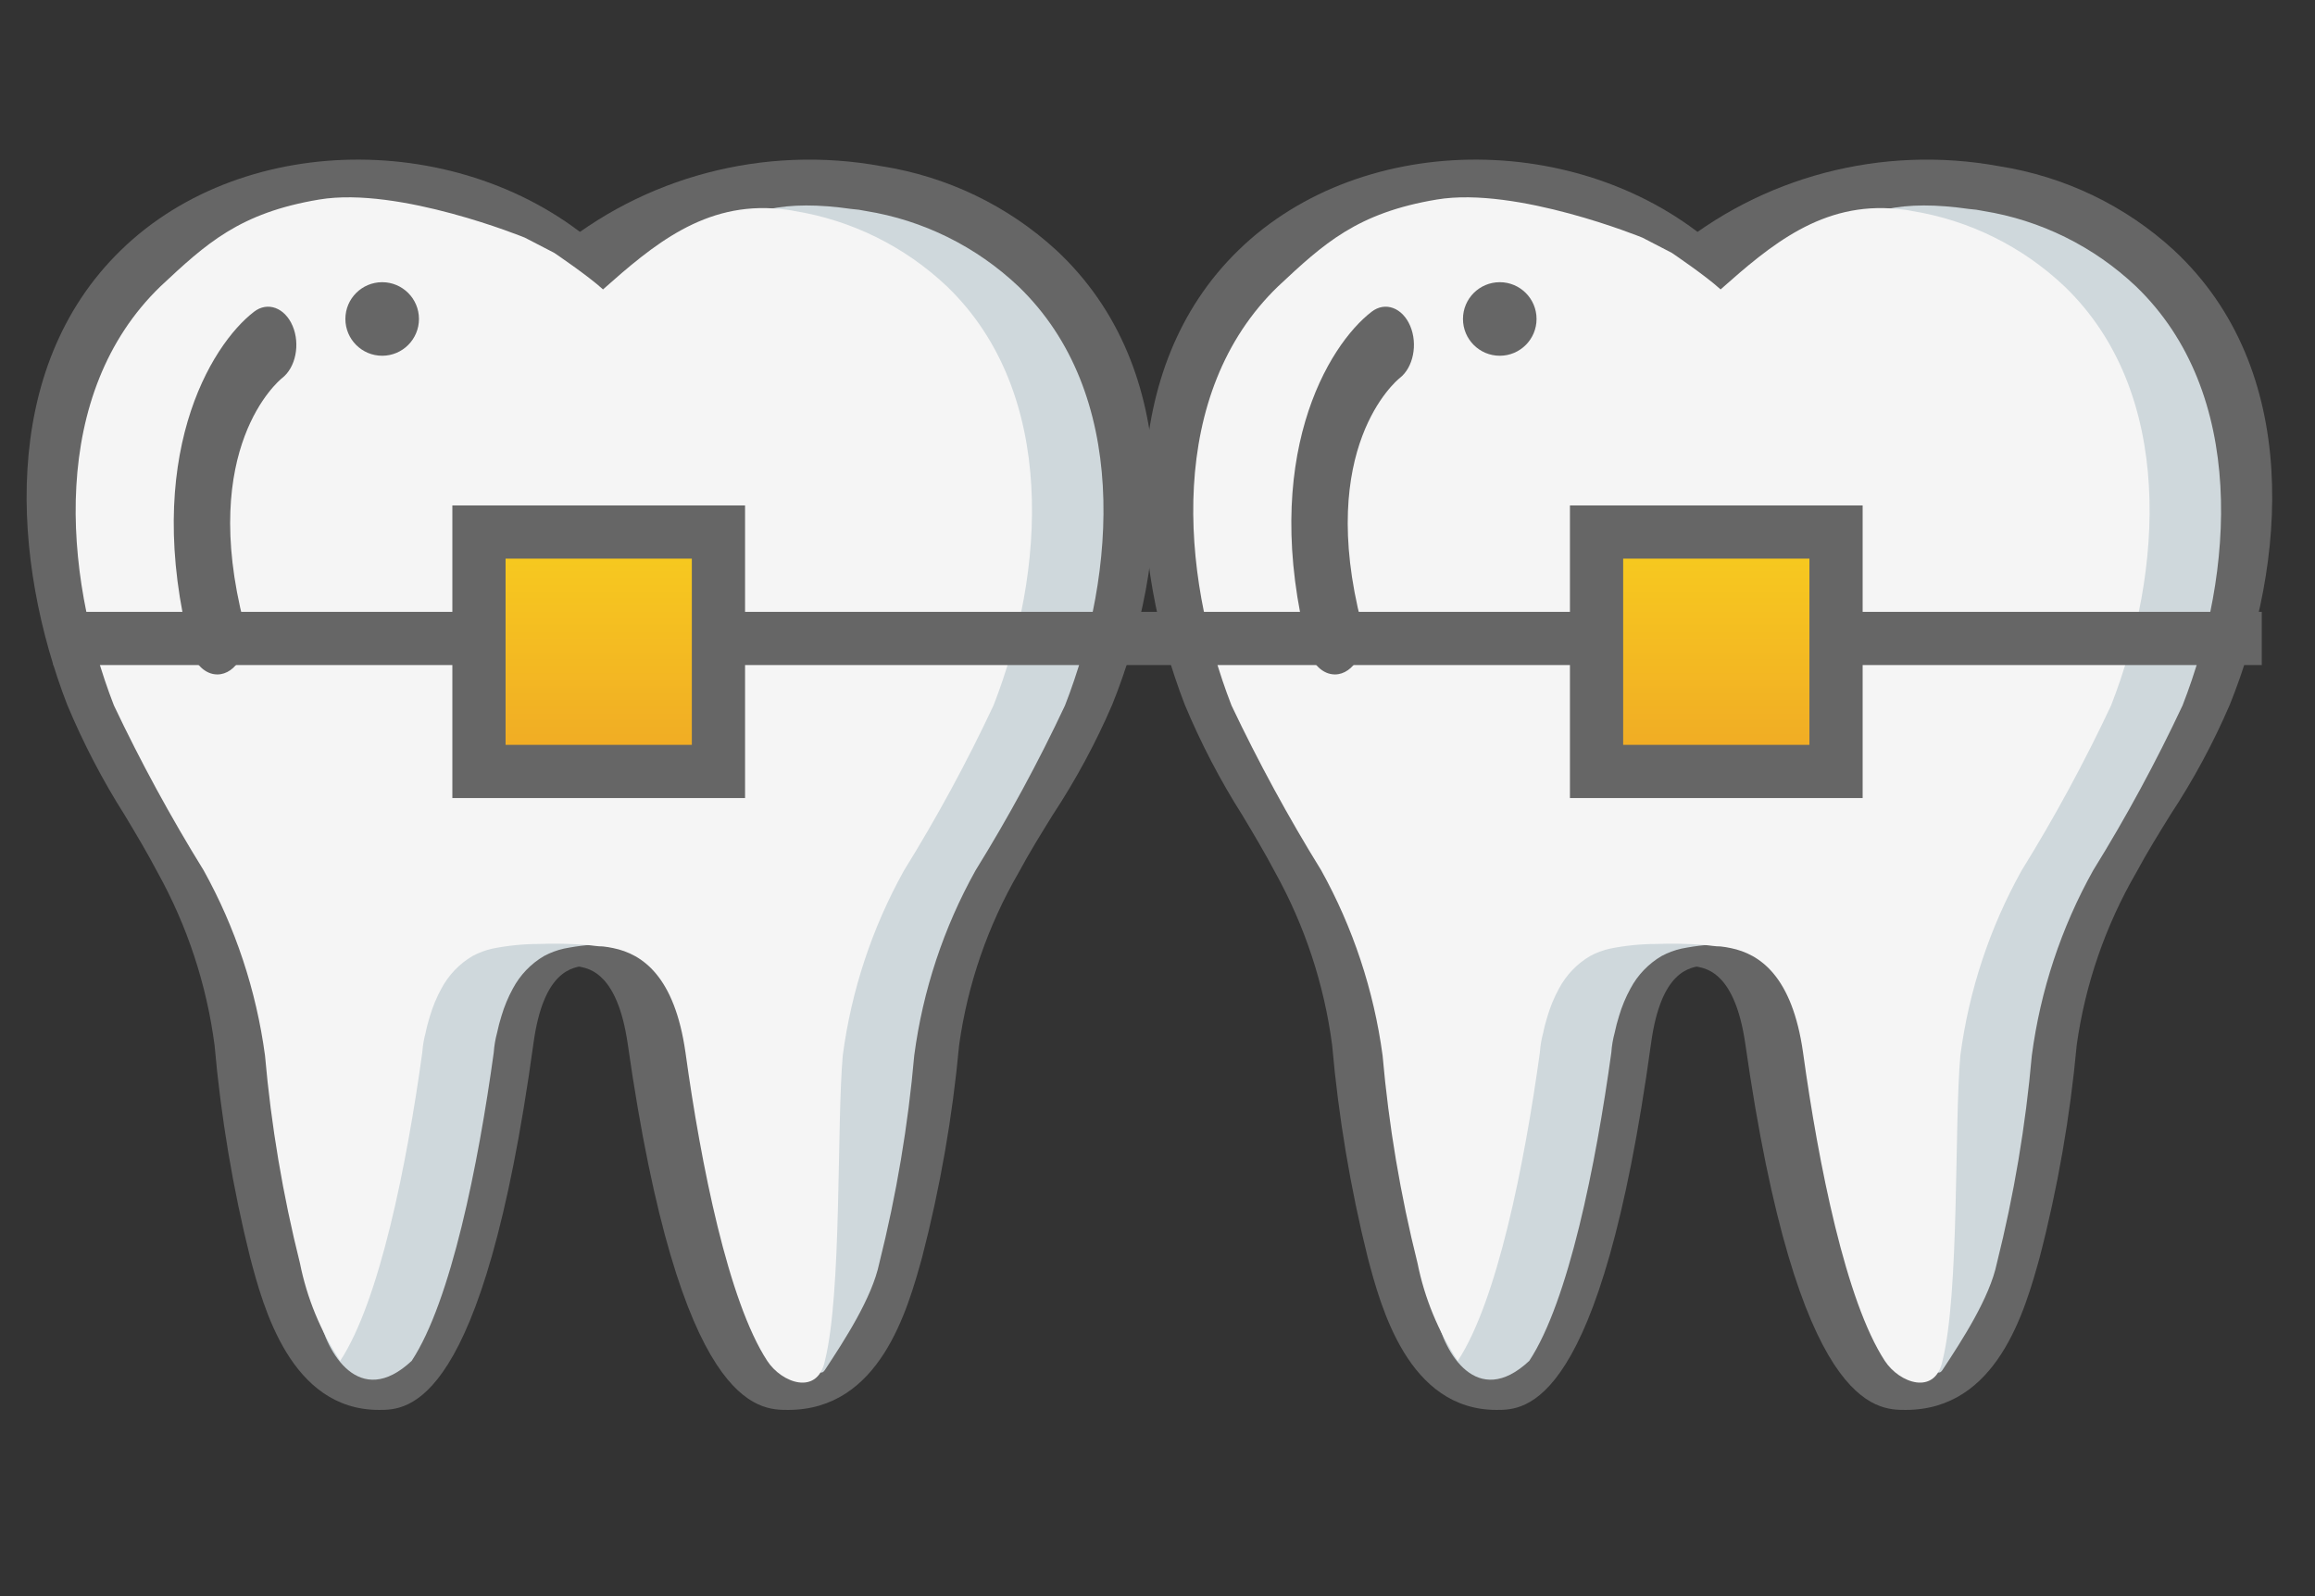
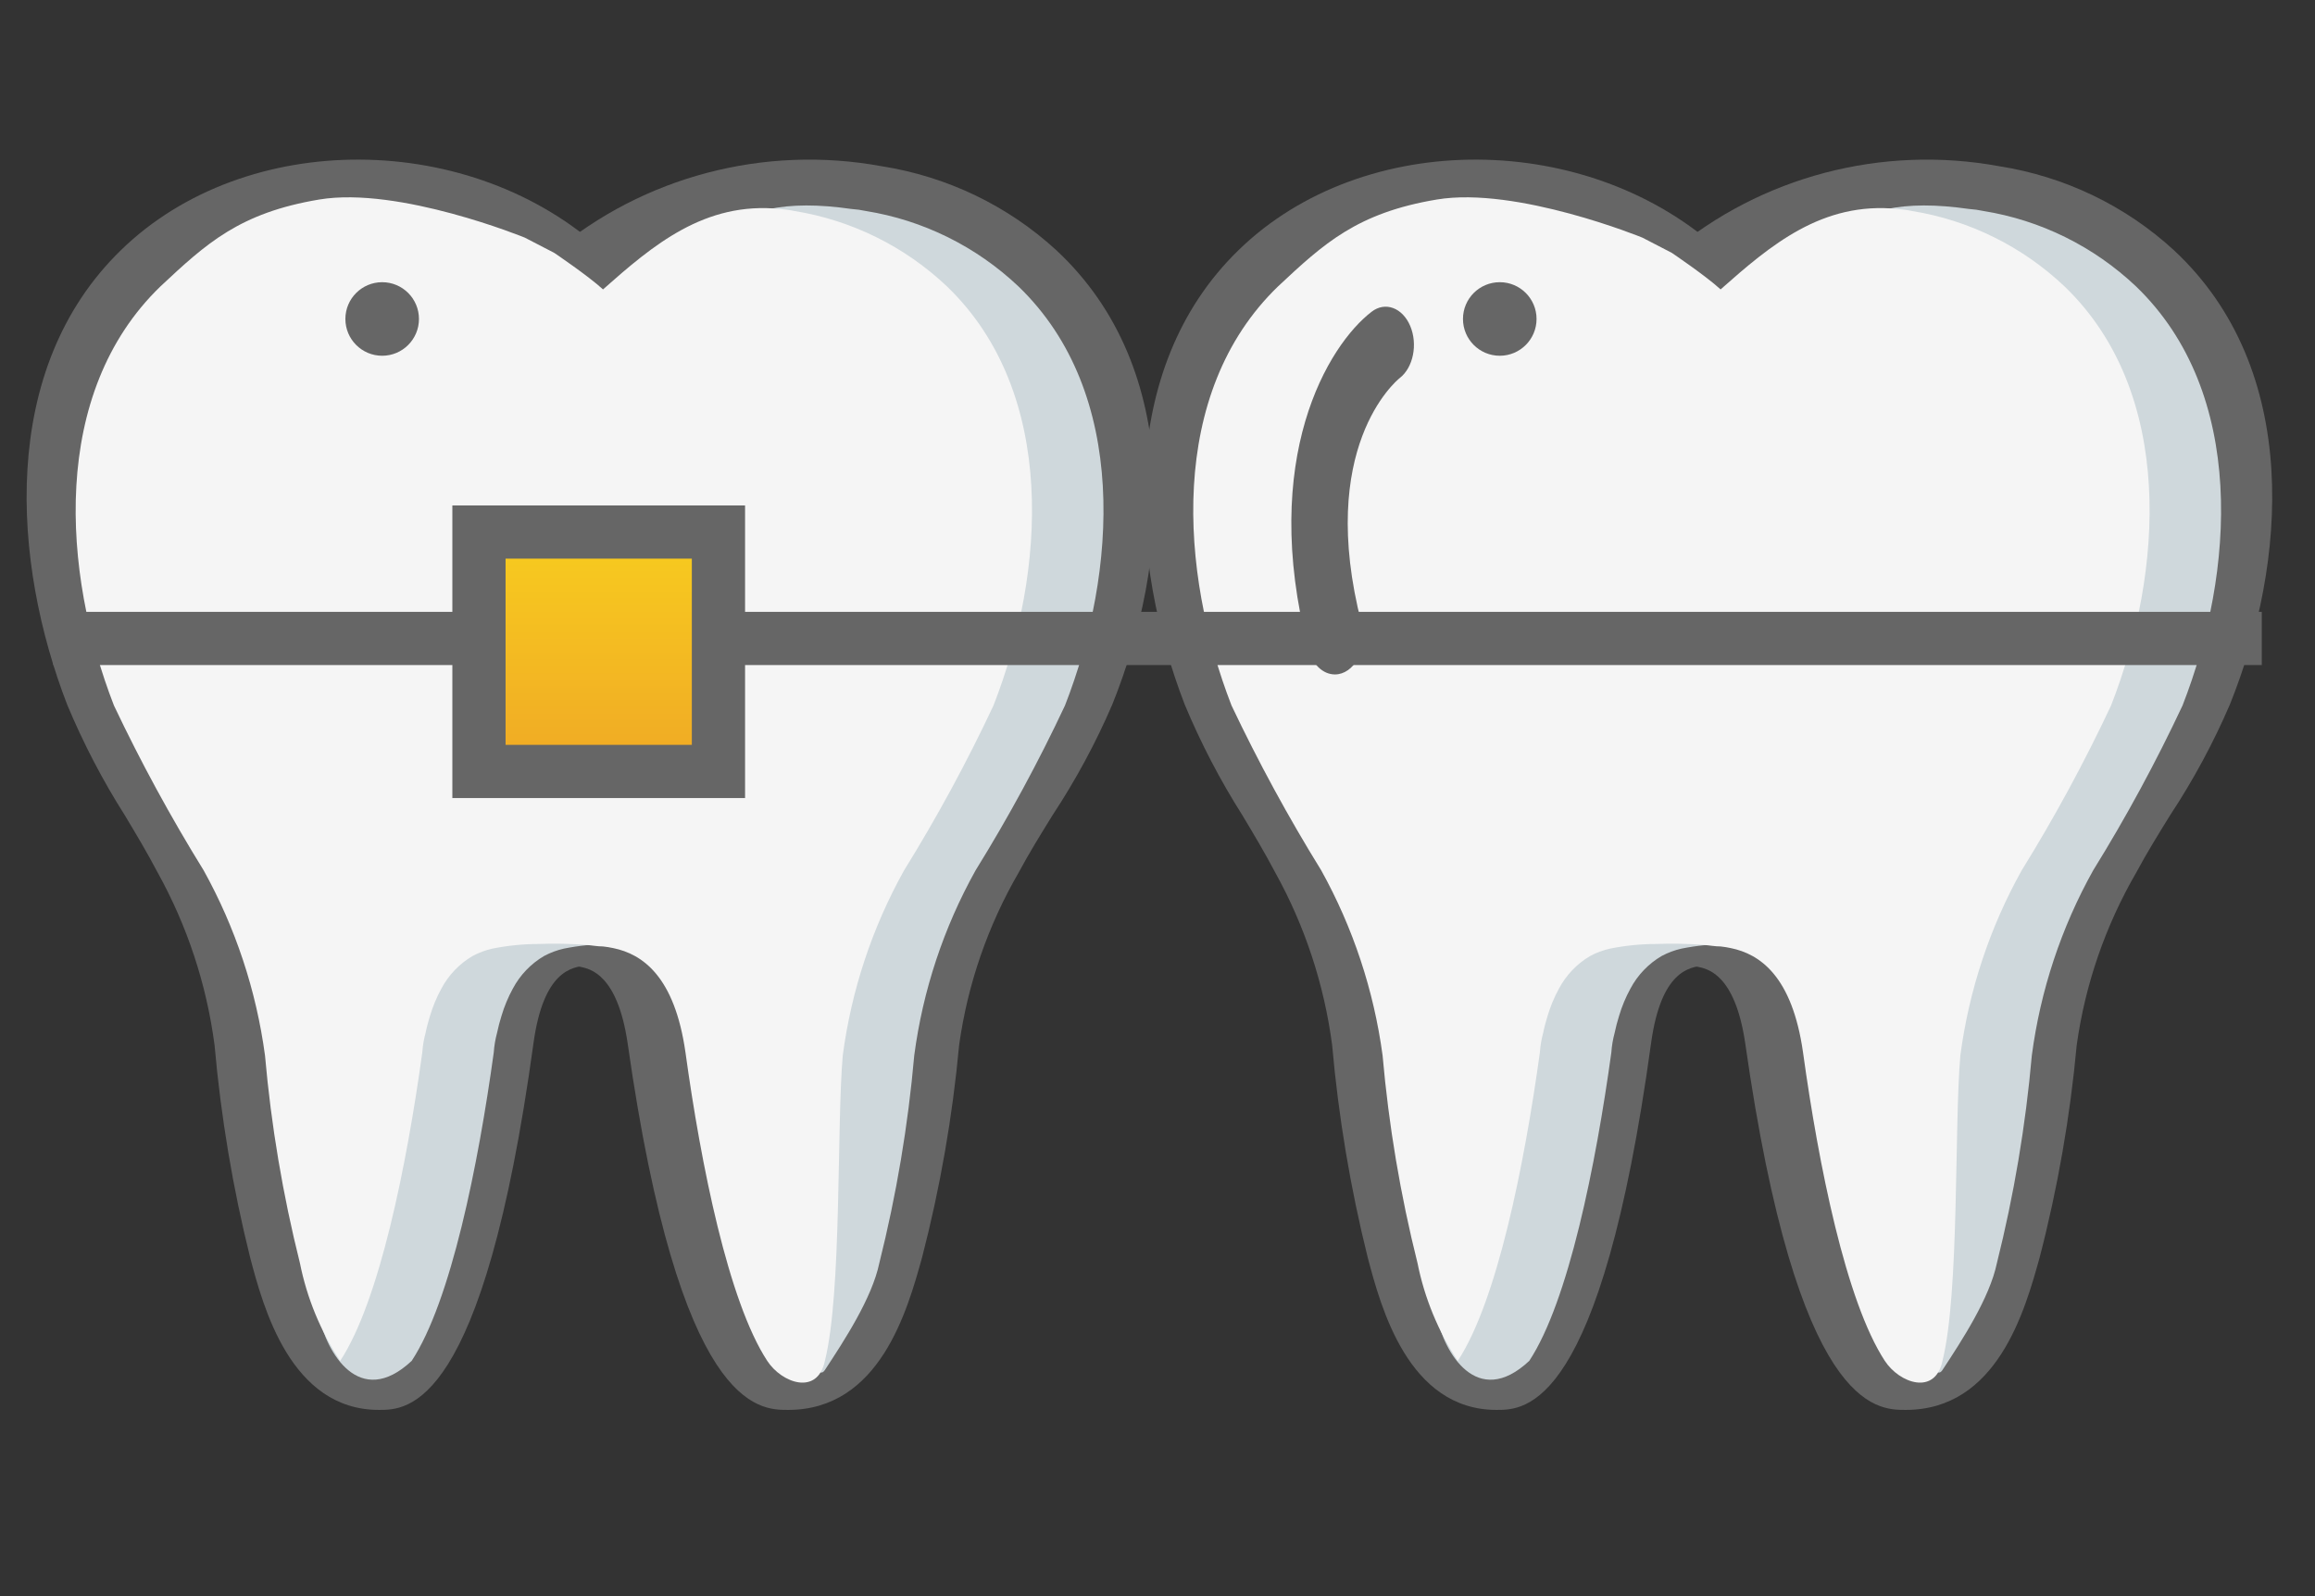
<svg xmlns="http://www.w3.org/2000/svg" width="87" height="60" viewBox="0 0 87 60" fill="none">
  <rect x="0" y="0" width="87" height="60" fill="#333333" stroke="none" />
  <path d="M14.244 53C10.92 53 9.891 49.127 9.399 47.265C8.747 44.645 8.301 41.977 8.063 39.286C7.763 37.002 7.035 34.797 5.92 32.79C5.534 32.056 5.113 31.352 4.691 30.648C3.852 29.326 3.126 27.931 2.522 26.482C0.47 21.169 -0.076 13.89 4.548 9.401C9.241 4.828 17.736 4.873 22.726 9.497C23.201 9.967 23.223 10.734 22.775 11.23C22.328 11.727 21.574 11.774 21.07 11.337C17.057 7.621 9.992 7.556 6.25 11.201C2.507 14.847 3.047 21.011 4.814 25.571C5.368 26.888 6.031 28.155 6.796 29.357C7.239 30.098 7.683 30.843 8.089 31.616C9.354 33.9 10.176 36.41 10.509 39.008C10.735 41.572 11.157 44.115 11.772 46.613C12.27 48.499 12.914 50.507 14.244 50.507C14.706 50.358 16.377 47.888 17.617 38.859C18.047 35.775 19.439 34.079 21.753 33.818C22.428 33.742 23.035 34.235 23.11 34.919C23.185 35.604 22.699 36.22 22.025 36.296C21.507 36.355 20.427 36.476 20.05 39.207C18.157 53 15.315 53 14.244 53Z" fill="#666666" />
  <path d="M29.615 53C28.503 53 25.55 53 23.586 39.208C23.203 36.624 22.181 36.42 21.797 36.341C21.715 36.325 21.628 36.306 21.542 36.296C21.077 36.264 20.667 35.989 20.471 35.576C20.275 35.164 20.325 34.68 20.601 34.314C20.877 33.947 21.336 33.757 21.797 33.816C21.967 33.835 22.134 33.862 22.301 33.897C24.41 34.318 25.69 35.986 26.113 38.857C27.405 47.888 29.135 50.356 29.642 50.507C30.991 50.507 31.664 48.496 32.188 46.612C32.831 44.114 33.271 41.571 33.506 39.007C33.857 36.408 34.712 33.9 36.026 31.614C36.447 30.836 36.912 30.086 37.377 29.336C38.168 28.14 38.852 26.881 39.424 25.571C41.179 21.221 41.84 14.849 37.929 11.205C36.475 9.877 34.647 9.005 32.681 8.702C29.059 8.049 25.33 9.016 22.518 11.337C21.995 11.801 21.186 11.763 20.71 11.253C20.234 10.742 20.273 9.953 20.796 9.488C24.186 6.634 28.724 5.441 33.125 6.247C35.59 6.633 37.879 7.734 39.697 9.405C44.517 13.893 43.944 21.173 41.8 26.485C41.179 27.929 40.43 29.317 39.563 30.633C39.124 31.343 38.682 32.053 38.285 32.795C37.123 34.8 36.363 37.003 36.045 39.286C35.797 41.98 35.331 44.651 34.651 47.274C34.096 49.271 33.059 53 29.615 53Z" fill="#666666" />
  <path d="M40.023 26.52C39.023 28.65 37.902 30.719 36.664 32.717C35.464 34.868 34.681 37.23 34.358 39.676C34.127 42.309 33.687 44.92 33.045 47.483C32.772 48.794 31.734 50.384 31 51.5C30.266 52.616 29.029 43.786 28.447 39.563C28.038 36.69 26.823 35.865 25.732 35.64C25.605 35.613 25.477 35.592 25.348 35.578C25.135 35.578 24.925 35.536 24.715 35.52C24.121 35.474 23.524 35.462 22.929 35.485C22.347 35.486 21.765 35.545 21.194 35.659C20.935 35.717 20.685 35.81 20.45 35.935C19.952 36.226 19.544 36.652 19.273 37.163C19.096 37.487 18.953 37.83 18.848 38.184C18.782 38.395 18.724 38.61 18.68 38.826C18.615 39.067 18.573 39.314 18.556 39.563C17.974 43.786 16.945 48.92 15.471 51.157C13.5 53 12.263 50.812 12 49.5C11.358 46.937 12.877 42.309 12.645 39.676C12.316 37.231 11.534 34.87 10.339 32.717C9.102 30.717 7.977 28.647 6.969 26.52C5.022 21.511 4.564 14.777 8.716 10.767C10.437 9.155 12.618 8.133 14.95 7.843C17.454 8.193 18.641 9.838 20.45 11.5C21.02 10.976 22.247 12.387 22.929 12C23.584 12.397 24.797 10.299 26.5 9C28 7.856 29.5 7.5 32.004 7.856C32.183 7.868 32.361 7.893 32.537 7.931C34.688 8.276 36.687 9.264 38.275 10.767C42.439 14.777 41.981 21.511 40.023 26.52Z" fill="#CFD8DC" />
  <path d="M37.336 26.52C36.337 28.65 35.215 30.719 33.977 32.717C32.777 34.868 31.995 37.23 31.672 39.676C31.44 42.309 31.642 48.593 31 51.157C30.727 52.468 29.386 52 28.834 51.157C27.372 48.92 26.343 43.786 25.761 39.563C25.352 36.69 24.137 35.865 23.046 35.64C22.919 35.613 22.791 35.592 22.662 35.578C22.448 35.578 22.239 35.536 22.029 35.52C21.434 35.474 20.838 35.462 20.243 35.485C19.66 35.486 19.079 35.545 18.508 35.659C18.249 35.717 17.998 35.81 17.764 35.935C17.266 36.226 16.858 36.652 16.587 37.163C16.41 37.487 16.267 37.83 16.161 38.184C16.096 38.395 16.037 38.61 15.994 38.826C15.928 39.067 15.887 39.314 15.87 39.563C15.288 43.786 14.259 48.92 12.784 51.157C12.048 50.043 11.535 48.795 11.272 47.483C10.63 44.92 10.19 42.309 9.959 39.676C9.63 37.231 8.848 34.87 7.653 32.717C6.416 30.717 5.291 28.647 4.282 26.52C2.336 21.511 1.878 14.777 6.029 10.767C7.751 9.155 9 8 12 7.5C15 7 19.723 8.933 19.723 8.933L20.828 9.505C20.828 9.505 22.097 10.362 22.662 10.879C24.531 9.223 26.478 7.563 29.318 7.856C29.527 7.877 29.675 7.893 29.851 7.931C32.002 8.276 34.001 9.264 35.589 10.767C39.753 14.777 39.294 21.511 37.336 26.52Z" fill="#F5F5F5" />
-   <path d="M8.168 25.353C7.715 25.353 7.312 24.966 7.164 24.388C5.321 17.223 7.917 12.968 9.547 11.719C10.056 11.325 10.705 11.564 10.997 12.252C11.288 12.94 11.112 13.817 10.603 14.211C10.456 14.329 7.471 16.837 9.171 23.445C9.284 23.884 9.233 24.37 9.034 24.749C8.834 25.128 8.512 25.353 8.168 25.353Z" fill="#666666" />
  <path d="M15.745 11.99C15.745 12.754 15.126 13.373 14.363 13.373C13.599 13.373 12.98 12.754 12.98 11.99C12.98 11.227 13.599 10.608 14.363 10.608C15.126 10.608 15.745 11.227 15.745 11.99Z" fill="#666666" />
  <path d="M56.244 53C52.92 53 51.891 49.127 51.399 47.265C50.747 44.645 50.301 41.977 50.063 39.286C49.763 37.002 49.035 34.797 47.92 32.79C47.534 32.056 47.113 31.352 46.691 30.648C45.852 29.326 45.126 27.931 44.522 26.482C42.47 21.169 41.924 13.89 46.548 9.401C51.241 4.828 59.736 4.873 64.726 9.497C65.201 9.967 65.223 10.734 64.775 11.23C64.328 11.727 63.574 11.774 63.07 11.337C59.057 7.621 51.992 7.556 48.25 11.201C44.507 14.847 45.047 21.011 46.814 25.571C47.368 26.888 48.031 28.155 48.796 29.357C49.239 30.098 49.683 30.843 50.089 31.616C51.354 33.9 52.176 36.41 52.509 39.008C52.735 41.572 53.157 44.115 53.772 46.613C54.27 48.499 54.914 50.507 56.244 50.507C56.706 50.358 58.377 47.888 59.617 38.859C60.047 35.775 61.439 34.079 63.753 33.818C64.428 33.742 65.035 34.235 65.11 34.919C65.185 35.604 64.699 36.22 64.025 36.296C63.507 36.355 62.428 36.476 62.05 39.207C60.157 53 57.315 53 56.244 53Z" fill="#666666" />
  <path d="M71.615 53C70.503 53 67.55 53 65.586 39.208C65.203 36.624 64.181 36.42 63.797 36.341C63.715 36.325 63.628 36.306 63.542 36.296C63.077 36.264 62.667 35.989 62.471 35.576C62.275 35.164 62.325 34.68 62.601 34.314C62.877 33.947 63.336 33.757 63.797 33.816C63.967 33.835 64.134 33.862 64.301 33.897C66.41 34.318 67.69 35.986 68.112 38.857C69.405 47.888 71.135 50.356 71.642 50.507C72.991 50.507 73.664 48.496 74.189 46.612C74.831 44.114 75.271 41.571 75.506 39.007C75.857 36.408 76.712 33.9 78.026 31.614C78.447 30.836 78.912 30.086 79.377 29.336C80.168 28.14 80.853 26.881 81.424 25.571C83.179 21.221 83.84 14.849 79.929 11.205C78.475 9.877 76.647 9.005 74.681 8.702C71.059 8.049 67.33 9.016 64.518 11.337C63.995 11.801 63.186 11.763 62.71 11.253C62.234 10.742 62.273 9.953 62.796 9.488C66.186 6.634 70.724 5.441 75.125 6.247C77.59 6.633 79.879 7.734 81.697 9.405C86.517 13.893 85.944 21.173 83.8 26.485C83.179 27.929 82.43 29.317 81.563 30.633C81.124 31.343 80.683 32.053 80.285 32.795C79.123 34.8 78.363 37.003 78.045 39.286C77.797 41.98 77.332 44.651 76.651 47.274C76.096 49.271 75.059 53 71.615 53Z" fill="#666666" />
  <path d="M82.022 26.52C81.023 28.65 79.902 30.719 78.664 32.717C77.463 34.868 76.681 37.23 76.358 39.676C76.126 42.309 75.687 44.92 75.045 47.483C74.772 48.794 73.734 50.384 73 51.5C72.266 52.616 71.029 43.786 70.447 39.563C70.038 36.69 68.823 35.865 67.732 35.64C67.606 35.613 67.477 35.592 67.348 35.578C67.135 35.578 66.925 35.536 66.715 35.52C66.121 35.474 65.524 35.462 64.929 35.485C64.347 35.486 63.765 35.545 63.194 35.659C62.935 35.717 62.685 35.81 62.45 35.935C61.952 36.226 61.544 36.652 61.273 37.163C61.096 37.487 60.953 37.83 60.848 38.184C60.782 38.395 60.724 38.61 60.68 38.826C60.615 39.067 60.573 39.314 60.556 39.563C59.974 43.786 58.945 48.92 57.471 51.157C55.5 53 54.263 50.812 54 49.5C53.358 46.937 54.877 42.309 54.645 39.676C54.316 37.231 53.534 34.87 52.339 32.717C51.102 30.717 49.977 28.647 48.969 26.52C47.023 21.511 46.564 14.777 50.716 10.767C52.437 9.155 54.618 8.133 56.95 7.843C59.454 8.193 60.641 9.838 62.45 11.5C63.02 10.976 64.247 12.387 64.929 12C65.584 12.397 66.797 10.299 68.5 9C70 7.856 71.5 7.5 74.004 7.856C74.183 7.868 74.361 7.893 74.537 7.931C76.688 8.276 78.687 9.264 80.275 10.767C84.439 14.777 83.981 21.511 82.022 26.52Z" fill="#CFD8DC" />
  <path d="M79.336 26.52C78.337 28.65 77.215 30.719 75.978 32.717C74.777 34.868 73.995 37.23 73.672 39.676C73.44 42.309 73.642 48.593 73 51.157C72.727 52.468 71.386 52 70.834 51.157C69.371 48.92 68.343 43.786 67.76 39.563C67.352 36.69 66.137 35.865 65.046 35.64C64.919 35.613 64.791 35.592 64.662 35.578C64.448 35.578 64.239 35.536 64.029 35.52C63.434 35.474 62.838 35.462 62.243 35.485C61.66 35.486 61.079 35.545 60.508 35.659C60.249 35.717 59.998 35.81 59.764 35.935C59.266 36.226 58.858 36.652 58.587 37.163C58.41 37.487 58.267 37.83 58.161 38.184C58.096 38.395 58.037 38.61 57.994 38.826C57.928 39.067 57.887 39.314 57.87 39.563C57.288 43.786 56.259 48.92 54.784 51.157C54.048 50.043 53.535 48.795 53.272 47.483C52.63 44.92 52.19 42.309 51.959 39.676C51.63 37.231 50.848 34.87 49.653 32.717C48.416 30.717 47.291 28.647 46.282 26.52C44.336 21.511 43.878 14.777 48.029 10.767C49.751 9.155 51 8 54 7.5C57 7 61.723 8.933 61.723 8.933L62.828 9.505C62.828 9.505 64.097 10.362 64.662 10.879C66.531 9.223 68.478 7.563 71.318 7.856C71.527 7.877 71.675 7.893 71.851 7.931C74.002 8.276 76.001 9.264 77.588 10.767C81.753 14.777 81.294 21.511 79.336 26.52Z" fill="#F5F5F5" />
  <path d="M50.168 25.353C49.715 25.353 49.312 24.966 49.164 24.388C47.321 17.223 49.917 12.968 51.547 11.719C52.056 11.325 52.705 11.564 52.997 12.252C53.288 12.94 53.112 13.817 52.603 14.211C52.456 14.329 49.471 16.837 51.17 23.445C51.284 23.884 51.233 24.37 51.034 24.749C50.834 25.128 50.512 25.353 50.168 25.353Z" fill="#666666" />
  <path d="M57.745 11.99C57.745 12.754 57.126 13.373 56.363 13.373C55.599 13.373 54.98 12.754 54.98 11.99C54.98 11.227 55.599 10.608 56.363 10.608C57.126 10.608 57.745 11.227 57.745 11.99Z" fill="#666666" />
  <line x1="2" y1="24" x2="85" y2="24" stroke="#666666" stroke-width="2" />
-   <rect x="60" y="20" width="9" height="9" fill="url(#paint0_linear)" stroke="#666666" stroke-width="2" />
  <rect x="18" y="20" width="9" height="9" fill="url(#paint1_linear)" stroke="#666666" stroke-width="2" />
  <defs>
    <linearGradient id="paint0_linear" x1="59.153" y1="19.305" x2="59.153" y2="30" gradientUnits="userSpaceOnUse">
      <stop stop-color="#F8CF1E" />
      <stop offset="1" stop-color="#EFA526" />
    </linearGradient>
    <linearGradient id="paint1_linear" x1="17.152" y1="19.305" x2="17.152" y2="30" gradientUnits="userSpaceOnUse">
      <stop stop-color="#F8CF1E" />
      <stop offset="1" stop-color="#EFA526" />
    </linearGradient>
  </defs>
</svg>